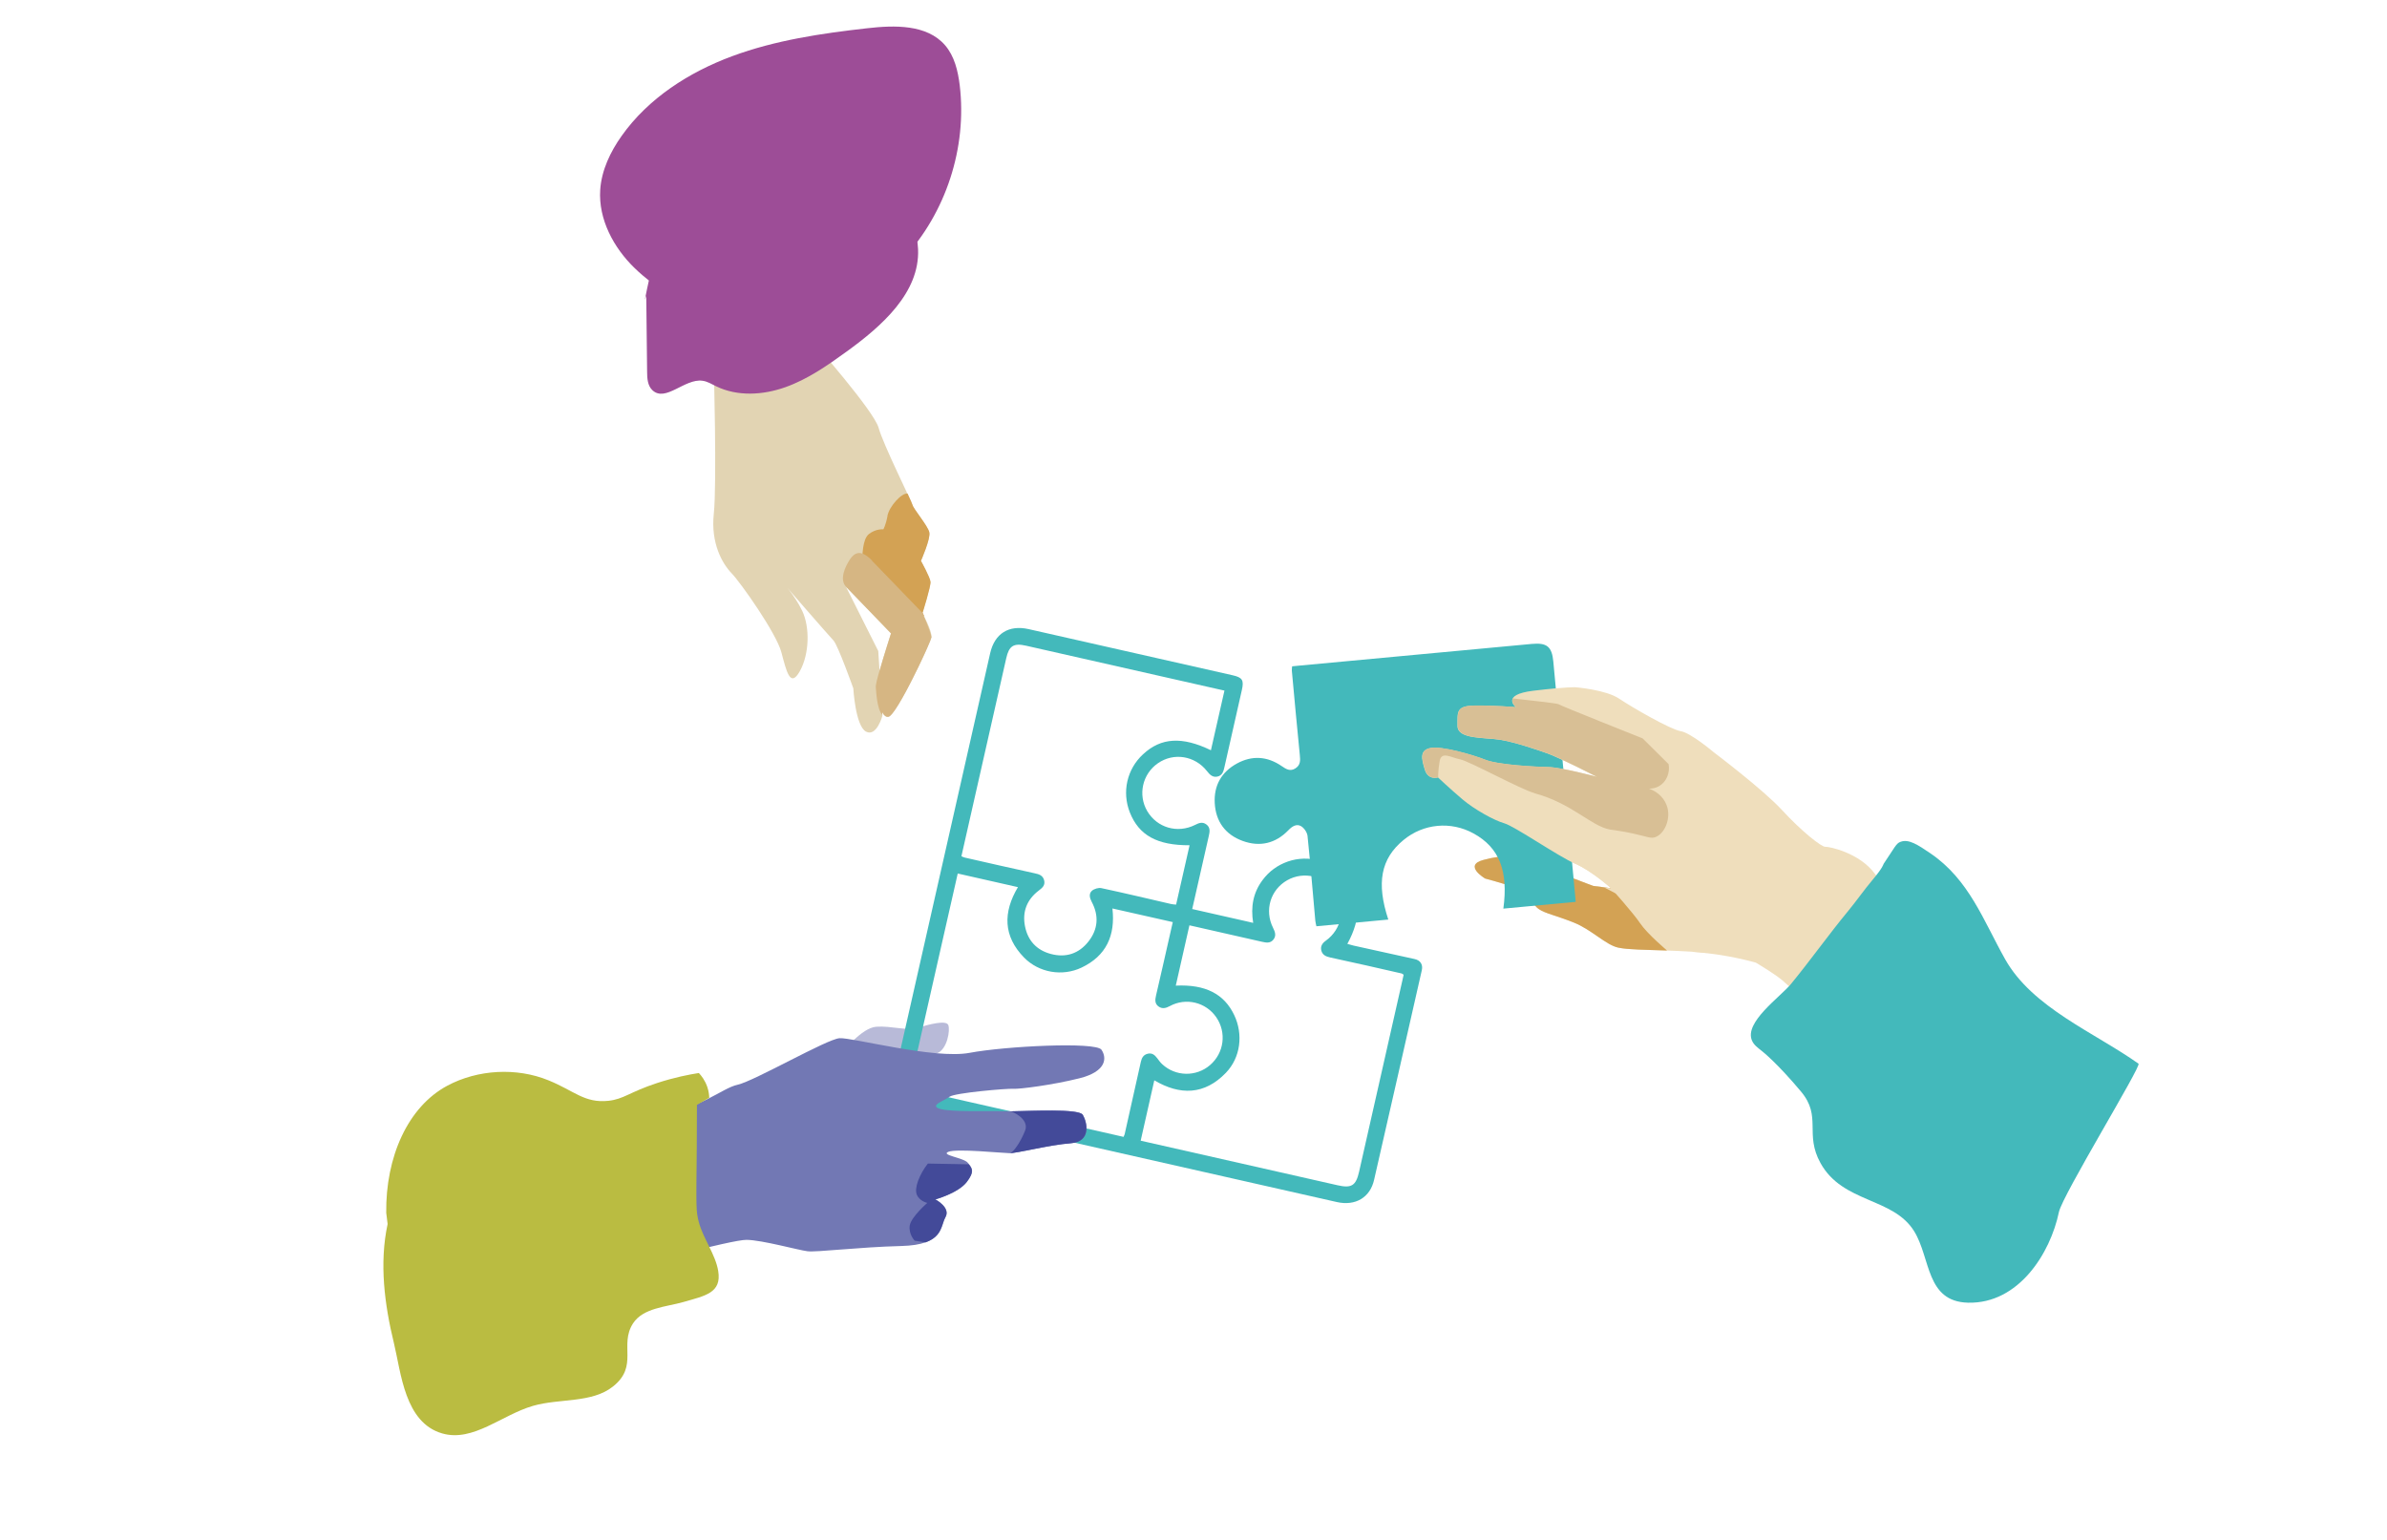
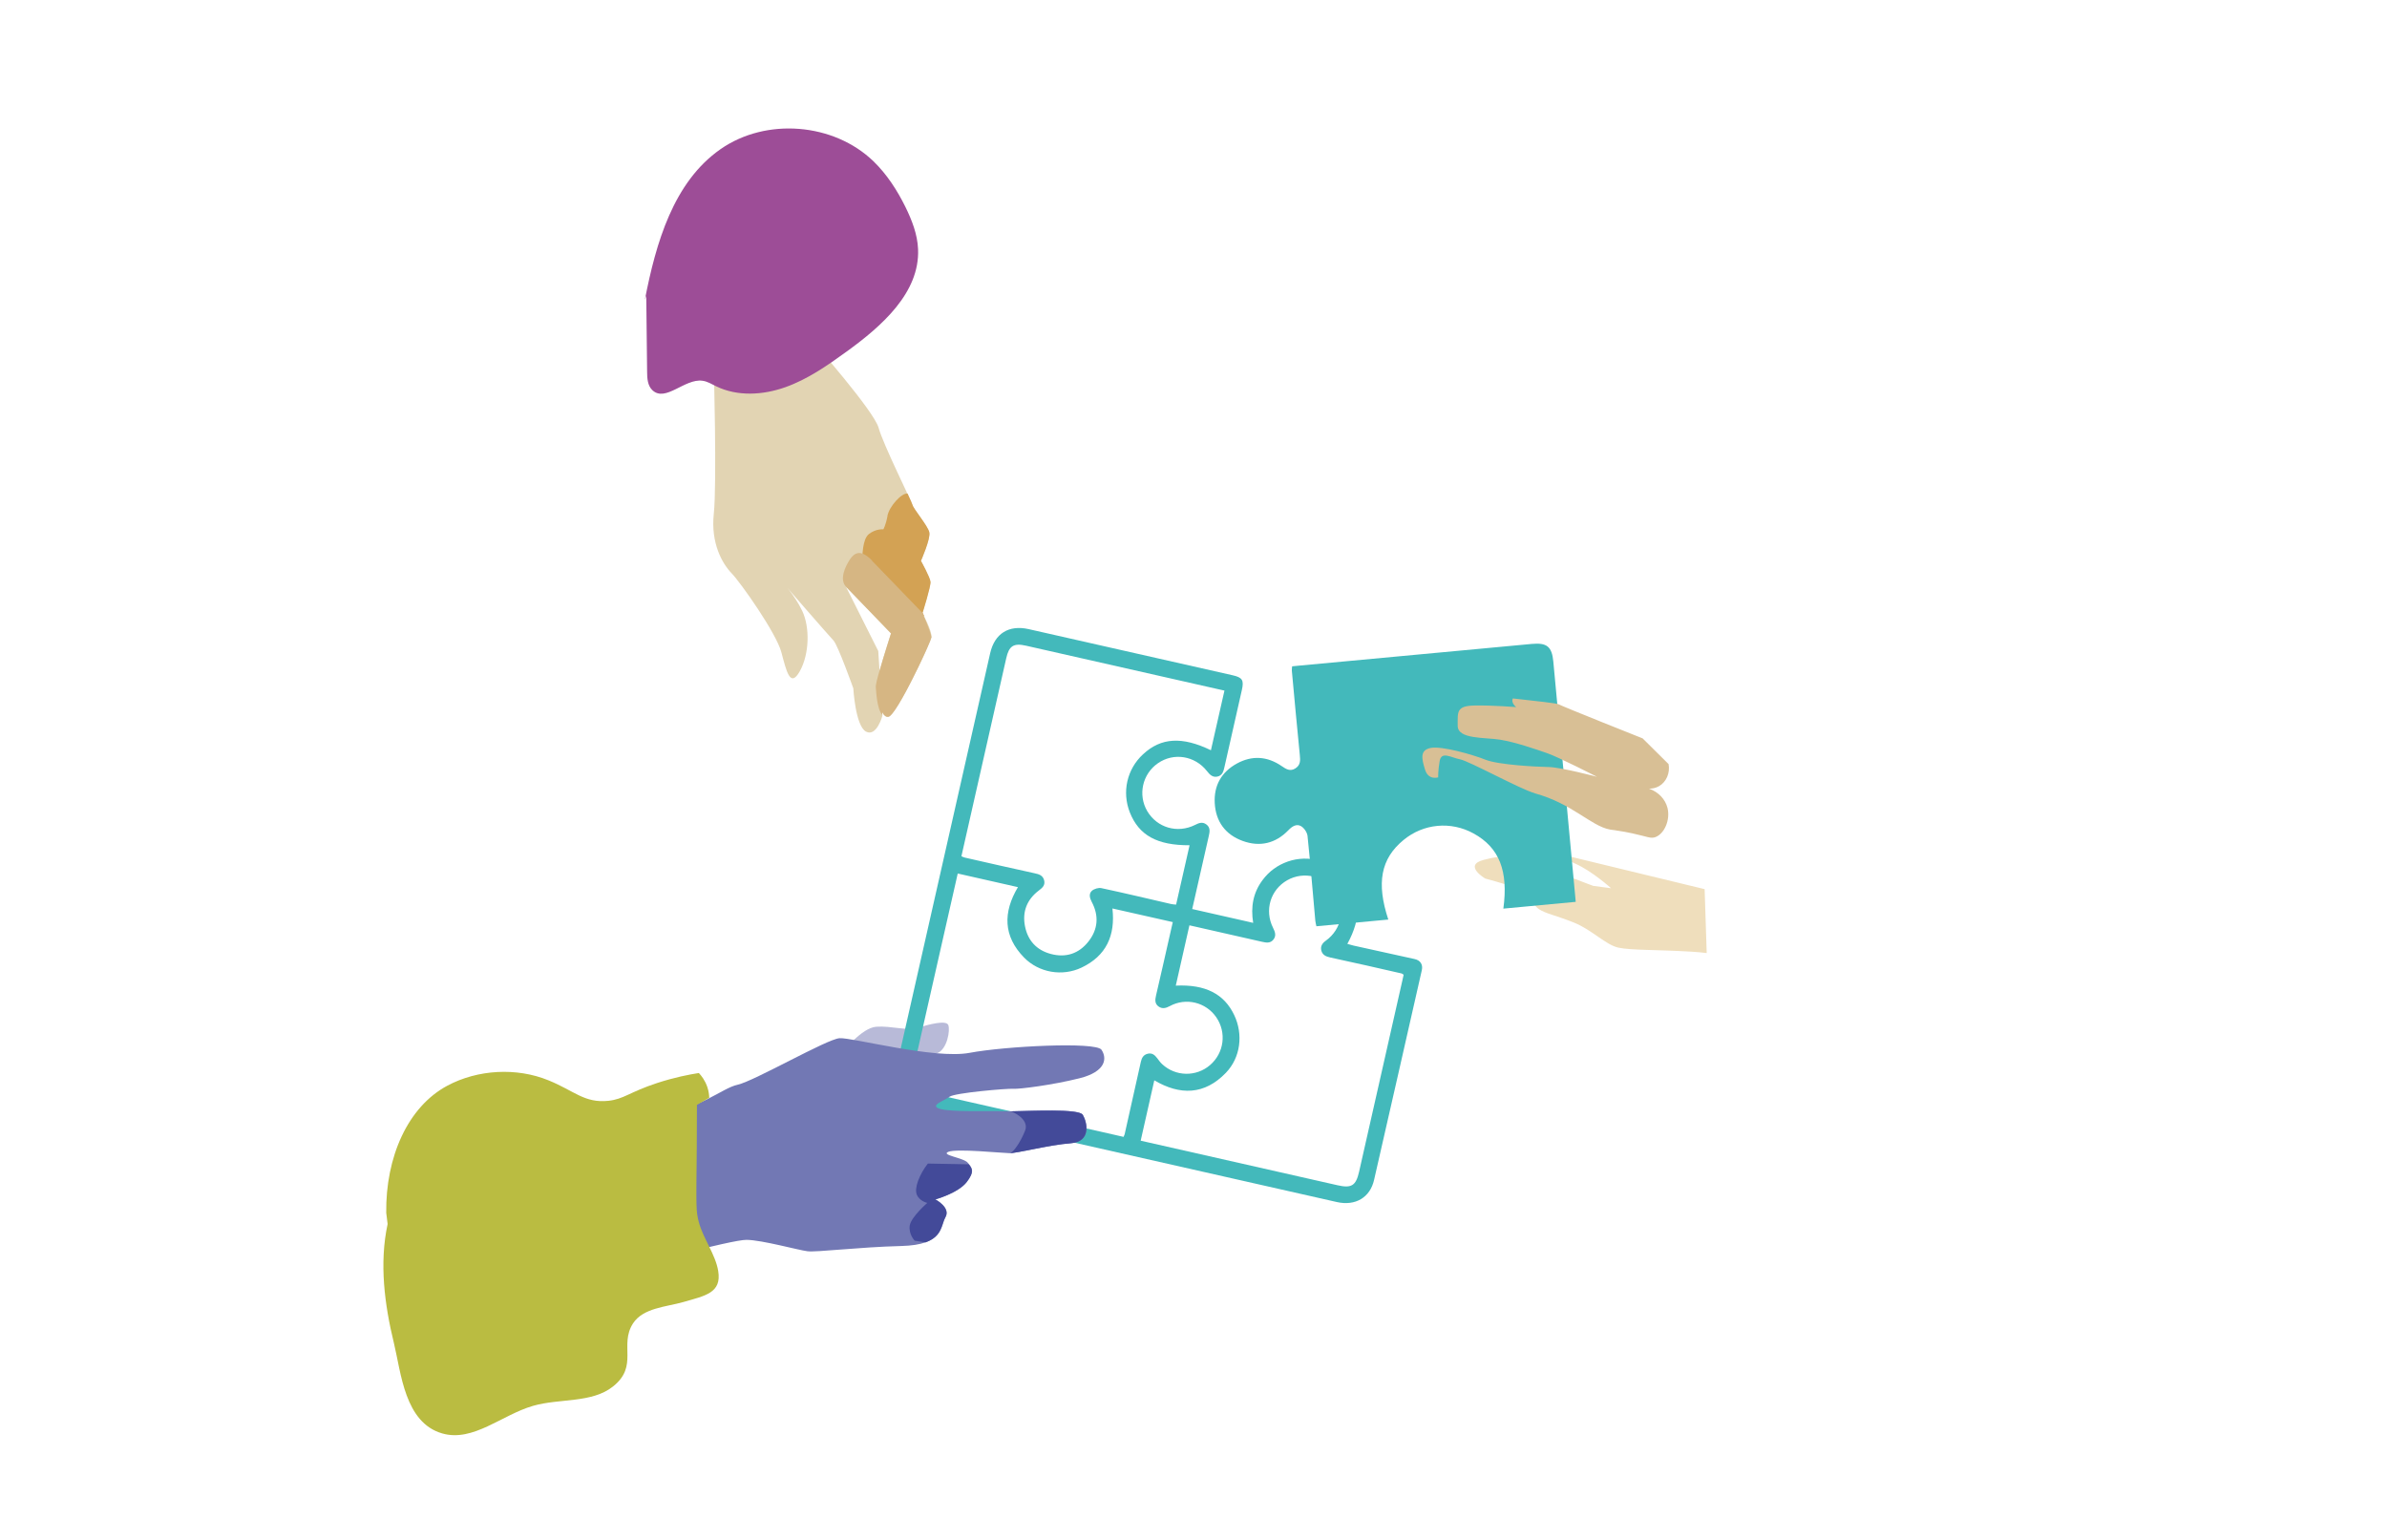
<svg xmlns="http://www.w3.org/2000/svg" id="Calque_10" data-name="Calque 10" viewBox="0 0 310 200">
  <defs>
    <style>
      .cls-1 {
        fill: #43b9bb;
      }

      .cls-1, .cls-2, .cls-3, .cls-4, .cls-5, .cls-6, .cls-7, .cls-8, .cls-9, .cls-10, .cls-11 {
        stroke-width: 0px;
      }

      .cls-2 {
        fill: #7278b4;
      }

      .cls-3 {
        fill: #b8bad8;
      }

      .cls-4 {
        fill: #efdebc;
      }

      .cls-5 {
        fill: #d8bf95;
      }

      .cls-6 {
        fill: #d3a254;
      }

      .cls-7 {
        fill: #e2d4b3;
      }

      .cls-8 {
        fill: #434a99;
      }

      .cls-9 {
        fill: #d6b683;
      }

      .cls-10 {
        fill: #9d4d97;
      }

      .cls-11 {
        fill: #babc41;
      }
    </style>
  </defs>
  <path class="cls-3" d="M109.22,136.95c.24-.33,2.68-3.47,4.59-3.6,1.92-.14,4.02.57,5.39.14,1.37-.43,3.67-1.04,3.95-.37s-.14,3.19-1.45,3.67-4.59,1.6-4.59,1.6l-7.89-1.45Z" />
  <path class="cls-1" d="M154.86,118.07c2.37.54,4.63,1.05,6.89,1.56.3.07.6.13,1,.23-.34-2.09,0-3.93,1.22-5.56.85-1.14,1.95-1.94,3.29-2.41,2.66-.92,5.64-.1,7.45,2.05,2.03,2.41,2.13,5.26.27,8.65.28.08.54.16.8.22,2.65.59,5.3,1.17,7.94,1.75.74.16,1.1.71.93,1.45-2.06,9.08-4.12,18.16-6.2,27.24-.52,2.29-2.44,3.41-4.83,2.87-12.92-2.92-25.85-5.85-38.77-8.77-5.11-1.16-10.23-2.31-15.34-3.47-2.59-.59-3.74-2.4-3.15-4.99,4.07-18.01,8.15-36.02,12.23-54.04.58-2.57,2.42-3.72,5-3.14,8.83,2,17.66,3.99,26.48,5.99,1.28.29,1.5.63,1.21,1.92-.75,3.33-1.51,6.66-2.26,10-.12.55-.27,1.1-.91,1.24-.63.14-1-.25-1.36-.71-1.57-2-4.31-2.44-6.36-1.03-2.03,1.4-2.64,4.12-1.39,6.24,1.28,2.15,3.91,2.92,6.2,1.78.49-.25.96-.44,1.46-.07.54.39.46.94.33,1.49-.65,2.85-1.29,5.7-1.94,8.55-.06.28-.13.55-.22.96ZM145.92,147.65c.08-.19.12-.26.14-.34.7-3.13,1.41-6.26,2.1-9.39.12-.53.33-.92.88-1.06.58-.15.93.16,1.25.58.2.27.4.55.65.78,1.74,1.61,4.41,1.66,6.21.11,1.83-1.58,2.17-4.23.8-6.22-1.35-1.95-3.93-2.58-6.03-1.44-.51.28-.99.39-1.46.05-.49-.35-.46-.86-.33-1.41.66-2.82,1.29-5.64,1.93-8.46.08-.35.16-.7.25-1.09-2.66-.6-5.23-1.18-7.84-1.77.4,3.52-.81,6.16-4.01,7.68-2.49,1.18-5.53.67-7.46-1.3-2.72-2.78-2.75-5.88-.8-9.15-2.62-.59-5.19-1.18-7.82-1.77-.08.34-.14.61-.2.89-.66,2.92-1.32,5.85-1.99,8.77-1.23,5.42-2.45,10.83-3.68,16.25-.32,1.43.1,2.1,1.53,2.44.08.02.15.03.23.05,8.26,1.87,16.53,3.74,24.79,5.61l.87.2ZM182.28,126.59c-.13-.08-.19-.15-.26-.16-3.08-.7-6.15-1.41-9.24-2.07-.57-.12-1.01-.32-1.17-.87-.16-.56.1-.98.58-1.32,2.07-1.49,2.59-4.21,1.23-6.31-1.36-2.09-4.1-2.76-6.26-1.53-2.17,1.24-2.97,3.89-1.83,6.17.26.52.45,1.02.05,1.53-.41.52-.96.4-1.51.28-2.85-.65-5.7-1.29-8.55-1.94-.27-.06-.55-.12-.85-.19-.6,2.67-1.19,5.24-1.77,7.83,3.84-.18,6.28,1.07,7.59,3.83,1.19,2.5.83,5.51-1.09,7.5-2.77,2.87-5.94,2.95-9.29.97-.59,2.62-1.17,5.18-1.77,7.84l.93.21c8.22,1.86,16.43,3.72,24.65,5.58,1.8.41,2.37.05,2.78-1.73,1.87-8.27,3.74-16.53,5.61-24.8l.18-.81ZM157.26,97.45c.59-2.61,1.17-5.16,1.76-7.76-.31-.07-.56-.13-.82-.18-8.32-1.88-16.64-3.77-24.96-5.65-1.6-.36-2.2.02-2.56,1.63-1.88,8.32-3.77,16.64-5.65,24.96-.06.25-.11.5-.17.76.19.08.3.14.43.17,3.03.69,6.05,1.38,9.08,2.04.57.12,1.06.27,1.23.9.17.66-.23.99-.69,1.34-1.53,1.16-2.16,2.73-1.8,4.61.36,1.88,1.51,3.14,3.37,3.63,1.95.52,3.64-.04,4.88-1.62,1.24-1.58,1.38-3.34.43-5.13-.27-.51-.41-1.05,0-1.44.29-.27.87-.44,1.25-.36,3.03.65,6.05,1.37,9.08,2.07.19.04.4.05.62.07.59-2.6,1.17-5.15,1.75-7.71-4.22.02-6.58-1.29-7.76-4.27-1.04-2.64-.38-5.6,1.7-7.53,2.34-2.19,5.08-2.36,8.85-.53Z" />
  <path class="cls-2" d="M59.56,149.56c-.05-1.01,16.67-2.81,24.21-4.19,7.54-1.38,9.84-4,12.03-4.49s11.59-5.93,13.23-6.04,12.34,2.76,16.89,1.9,16.41-1.47,17.13-.4.65,2.83-2.88,3.71c-3.53.88-7.83,1.42-8.56,1.36s-7.65.52-8.31,1.04-2.69,1.13-1.22,1.57,6.54.24,8.3.31,9.69-.49,10.25.46,1.17,3.49-1.58,3.69-6.97,1.31-7.99,1.29-6.77-.61-7.88-.18,1.99.77,2.51,1.43.98,1.06-.13,2.5c-1.12,1.44-4.07,2.25-4.07,2.25,0,0,2.02,1.06,1.31,2.31s-.21,3.61-5.76,3.75c-5.54.14-10.99.83-12.17.68-1.18-.14-5.86-1.45-7.9-1.48s-14.39,3.53-17.87,3.69c-3.49.16-12.94,2.34-12.94,2.34,0,0-6.29-11.88-6.57-17.51Z" />
  <path class="cls-8" d="M120.19,161.36c2.19-.78,2.05-2.33,2.58-3.27.72-1.25-1.31-2.31-1.31-2.31,0,0,2.96-.81,4.07-2.25,1.01-1.3.73-1.75.29-2.31l-5.32-.1c-1.11,1.43-1.79,3.19-1.43,4.05.37.86,1.36,1.06,1.36,1.06,0,0-2.09,1.81-2.28,2.93-.18,1.12.64,1.98.64,1.98l1.4.21Z" />
  <path class="cls-8" d="M131.05,149.78c1.02.02,5.25-1.09,7.99-1.29,2.74-.2,2.13-2.74,1.58-3.69-.49-.84-6.77-.5-9.42-.46h0c.28,0,2.52,1.01,1.93,2.5-.59,1.49-1.57,2.97-2.08,2.94Z" />
  <g>
    <path class="cls-4" d="M221.38,115.48l-19.29-4.67c.99.59,1.88,1.09,2.49,1.36,2.19.96,4.65,3.19,4.65,3.19l-2.3-.3s-4.35-1.59-7.06-2.83-4.49-1.26-7.19-.55c-2.7.71.2,2.42.2,2.42,0,0,2.33.62,3.83,1.15,1.51.53,2.3,2.25,3.16,2.83.86.58,2.18.8,4.53,1.74,2.35.94,4.14,2.91,5.79,3.26,1.65.35,4.89.25,9.46.52.69.04,1.36.1,2,.18l-.27-8.29Z" />
-     <path class="cls-6" d="M216.5,123.45h0s-2.56-2.15-3.49-3.53c-.93-1.39-3.79-4.56-3.79-4.56l-2.3-.3s-4.35-1.59-7.06-2.83c-2.7-1.24-4.49-1.26-7.19-.55-2.7.71.2,2.42.2,2.42,0,0,2.33.62,3.83,1.15s2.3,2.25,3.16,2.83c.86.58,2.18.8,4.53,1.74,2.35.94,4.14,2.91,5.79,3.26,1.24.26,3.39.27,6.32.37Z" />
    <path class="cls-1" d="M195.24,118.01c3.16-.29,6.25-.58,9.4-.88-.04-.38-.06-.68-.09-.99-.94-10.07-1.88-20.15-2.82-30.22-.18-1.93-.83-2.47-2.78-2.29-10.07.94-20.15,1.88-30.22,2.82-.3.03-.6.06-.92.09-.02.24-.05.4-.04.54.34,3.67.67,7.33,1.04,11,.07.69.09,1.29-.57,1.71-.68.44-1.2.11-1.77-.28-1.88-1.3-3.87-1.43-5.86-.33-1.99,1.1-2.98,2.86-2.85,5.13.13,2.39,1.38,4.09,3.63,4.91,2.24.81,4.27.33,5.94-1.4.48-.5,1.04-.85,1.62-.53.41.23.81.82.86,1.28.38,3.66.68,7.33,1.01,11,.02.24.09.47.14.73,3.15-.29,6.24-.58,9.34-.87-1.57-4.76-.97-7.9,1.96-10.32,2.59-2.15,6.17-2.49,9.12-.86,3.33,1.83,4.53,4.86,3.86,9.78Z" />
-     <path class="cls-4" d="M256.27,126.43s-10.75-10.16-12.76-12.92c-2.01-2.76-5.98-3.57-6.46-3.53-.48.04-3.09-2.02-5.59-4.74-2.5-2.72-8.91-7.55-8.91-7.55,0,0-2.97-2.52-4.29-2.73-1.32-.22-6.26-3.06-7.98-4.22s-5.65-1.48-5.65-1.48c0,0-1.14-.07-5.49.45-4.34.52-2.26,2.14-2.26,2.14,0,0-2.94-.25-5.38-.21-2.43.04-2.21.83-2.22,2.62-.02,1.79,3.53,1.5,5.51,1.82,1.98.32,4.65,1.24,6.16,1.77,1.51.53,6.42,3.05,6.42,3.05,0,0-4.65-1.24-6.28-1.27-1.63-.03-6.52-.28-8.2-.95s-5.67-1.81-7.11-1.53c-1.44.28-1.18,1.4-.74,2.82s1.71,1,1.71,1c0,0,1.58,1.49,3.16,2.83,1.57,1.33,4.12,2.75,5.46,3.13s7.01,4.3,9.2,5.25,4.65,3.19,4.65,3.19l-.88-.11,9.77,5.06,1.78,3.31c4.46.3,8.15,1.4,8.15,1.4,0,0,2.9,1.71,3.79,2.61s3.96,2.76,3.96,2.76c0,0,.93,1.39,2.03,2.92,1.1,1.53,2.93,2.03,4.76,2.53,1.83.5,6.54,8.4,6.54,8.4l14.06-12.69-6.92-5.12Z" />
    <path class="cls-5" d="M199.28,103.02c4.95,1.35,7.31,4.26,9.81,4.72.67.12,1.42.17,2.93.5,1.97.43,2.37.72,3,.47,1.14-.45,1.92-2.22,1.54-3.77-.29-1.16-1.2-2.09-2.4-2.51.4,0,.86-.07,1.31-.33.94-.55,1.44-1.7,1.23-2.86-1.12-1.11-2.25-2.23-3.37-3.34,0,0-10.59-4.21-10.93-4.44-.15-.1-2.87-.42-5.92-.75-.3.57.43,1.13.43,1.13,0,0-2.94-.25-5.38-.21-2.43.04-2.21.83-2.22,2.62-.02,1.79,3.53,1.5,5.51,1.82,1.98.32,4.65,1.24,6.16,1.77,1.51.53,6.42,3.05,6.42,3.05,0,0-4.65-1.24-6.28-1.27-1.63-.03-6.52-.28-8.2-.95-1.68-.67-5.67-1.81-7.11-1.53-1.44.28-1.18,1.4-.74,2.82.44,1.43,1.71,1,1.71,1h0s-.04-.81.19-2.12c.24-1.31,1.43-.46,2.65-.22s7.84,3.89,9.67,4.39Z" />
  </g>
  <path class="cls-11" d="M50.34,158.97c-1.1,5.12-.4,10.47.82,15.48.93,3.83,1.39,10.32,6.27,11.72,4.01,1.16,7.74-2.41,11.79-3.58,3.47-1,7.65-.32,10.41-2.53,3.33-2.67.76-5.35,2.58-8.18,1.31-2.02,4.31-2.14,6.52-2.77,2.84-.82,5.02-1.17,4.54-4.05-.36-2.17-1.97-4.22-2.52-6.36-.37-1.44-.34-1.73-.26-9.7.02-2.39.02-4.32.02-5.5.53-.31,1.07-.61,1.6-.92-.01-.37-.07-.86-.25-1.4-.3-.88-.78-1.48-1.1-1.82-1.28.2-3.19.57-5.42,1.3-3.62,1.19-4.31,2.09-6.33,2.31-3.1.33-4.43-1.3-7.78-2.66-4.14-1.69-9.18-1.42-13.14.7-5.14,2.75-8.02,9.28-7.93,16.51" />
-   <path class="cls-1" d="M246.8,109.34c-.57.23-.69.66-2.19,2.88,0,0-.05.43-1.44,2.08-1.09,1.29-2.05,2.68-3.12,3.98-2.56,3.1-4.89,6.39-7.44,9.5-1.39,1.7-6.15,5-5.07,7.39.25.54.59.79,1.38,1.42,0,0,1.87,1.47,4.97,5.17,2.76,3.28.42,5.48,2.54,9.3,2.9,5.23,9.42,4.42,12.16,8.85,2.17,3.51,1.5,9.14,7,9.28,6.57.16,10.69-6.42,11.8-11.77.45-2.18,10.75-18.98,10.34-19.27-5.72-4.06-13.78-7.26-17.33-13.58-2.83-5.03-4.66-10.32-9.71-13.75-1.58-1.07-2.82-1.91-3.88-1.48Z" />
  <g>
    <path class="cls-7" d="M92.69,47.17s.43,15.73.01,19.56c-.41,3.84,1.11,6.48,2.31,7.72,1.2,1.24,5.8,7.78,6.46,10.24.66,2.46,1.14,4.73,2.4,2.49,1.26-2.25,1.32-5.74.31-7.85-1.01-2.11-2.56-3.71-2.56-3.71,0,0,6.04,6.96,6.62,7.56.58.6,2.58,6.22,2.58,6.22,0,0,.27,4.89,1.65,5.62,1.38.72,2.13-2.06,2.13-2.06l-.32-5.02-.22-3.39-4.18-8.32,5.83,6.04s-2.03,6.28-1.98,6.99.6,4.15,1.68,3.83c1.08-.32,5.41-9.55,5.55-10.32s-1.17-3.16-1.17-3.16c0,0,1.09-3.45,1.03-4.03s-1.24-2.72-1.24-2.72c0,0,1.27-2.87,1.09-3.7s-2.07-3.05-2.18-3.57-3.78-7.83-4.38-10.02c-.6-2.19-8.47-11.12-8.47-11.12l-12.97,2.73Z" />
    <path class="cls-6" d="M115.26,67.02c-.23,1.22-.54,1.73-.54,1.73,0,0-.92-.11-1.85.59-.93.7-.82,3.01-.93,3.31l8.13,7.42c-.14-.29-.25-.48-.25-.48,0,0,1.09-3.45,1.03-4.03-.05-.58-1.24-2.72-1.24-2.72,0,0,1.27-2.87,1.09-3.7-.18-.84-2.07-3.05-2.19-3.57-.03-.13-.28-.67-.64-1.46-.76-.14-2.39,1.67-2.62,2.89Z" />
    <path class="cls-9" d="M113.26,72.81c-.8-.82-1.63-1.34-2.41-.7-.16.13-.31.3-.46.53-.61.91-1.43,2.63-.5,3.58l5.83,6.04s-.9,2.79-1.49,4.86v-.04c-.26.89-.52,1.89-.49,2.17.05.41.11,2.8.85,3.61l-.02-.38c.23.43.52.69.85.6.04-.01.08-.05.13-.07.73-.52,2.41-3.66,3.7-6.34h0s0,0,0,0c.93-1.91,1.66-3.59,1.72-3.9-.12-.81-1.17-3.16-1.17-3.16-1.31-1.35-2.62-2.71-3.92-4.06-.88-.91-1.75-1.81-2.63-2.72Z" />
  </g>
  <path class="cls-10" d="M83.93,38.41l.11,9.85c0,.87.06,1.84.7,2.43,1.7,1.58,4.18-1.55,6.48-1.24.64.08,1.21.44,1.79.72,2.76,1.35,6.08,1.15,8.98.12,2.9-1.03,5.45-2.81,7.95-4.62,4.58-3.31,9.53-7.67,9.29-13.31-.08-1.93-.8-3.77-1.65-5.5-1.07-2.16-2.4-4.22-4.13-5.9-5.18-5.01-13.96-5.71-19.87-1.59-6.14,4.28-8.4,12.21-9.83,19.56" />
-   <path class="cls-10" d="M92.02,41.09c-3.39-1.77-6.83-3.59-9.58-6.25s-4.74-6.36-4.49-10.18c.17-2.54,1.31-4.94,2.79-7.02,3.46-4.88,8.73-8.26,14.34-10.34,5.61-2.08,11.59-2.96,17.53-3.63,3.57-.41,7.76-.52,10.12,2.2,1.23,1.42,1.68,3.34,1.91,5.21.97,8.1-1.79,16.56-7.34,22.53-5.55,5.97-13.8,9.33-21.94,8.95" />
</svg>